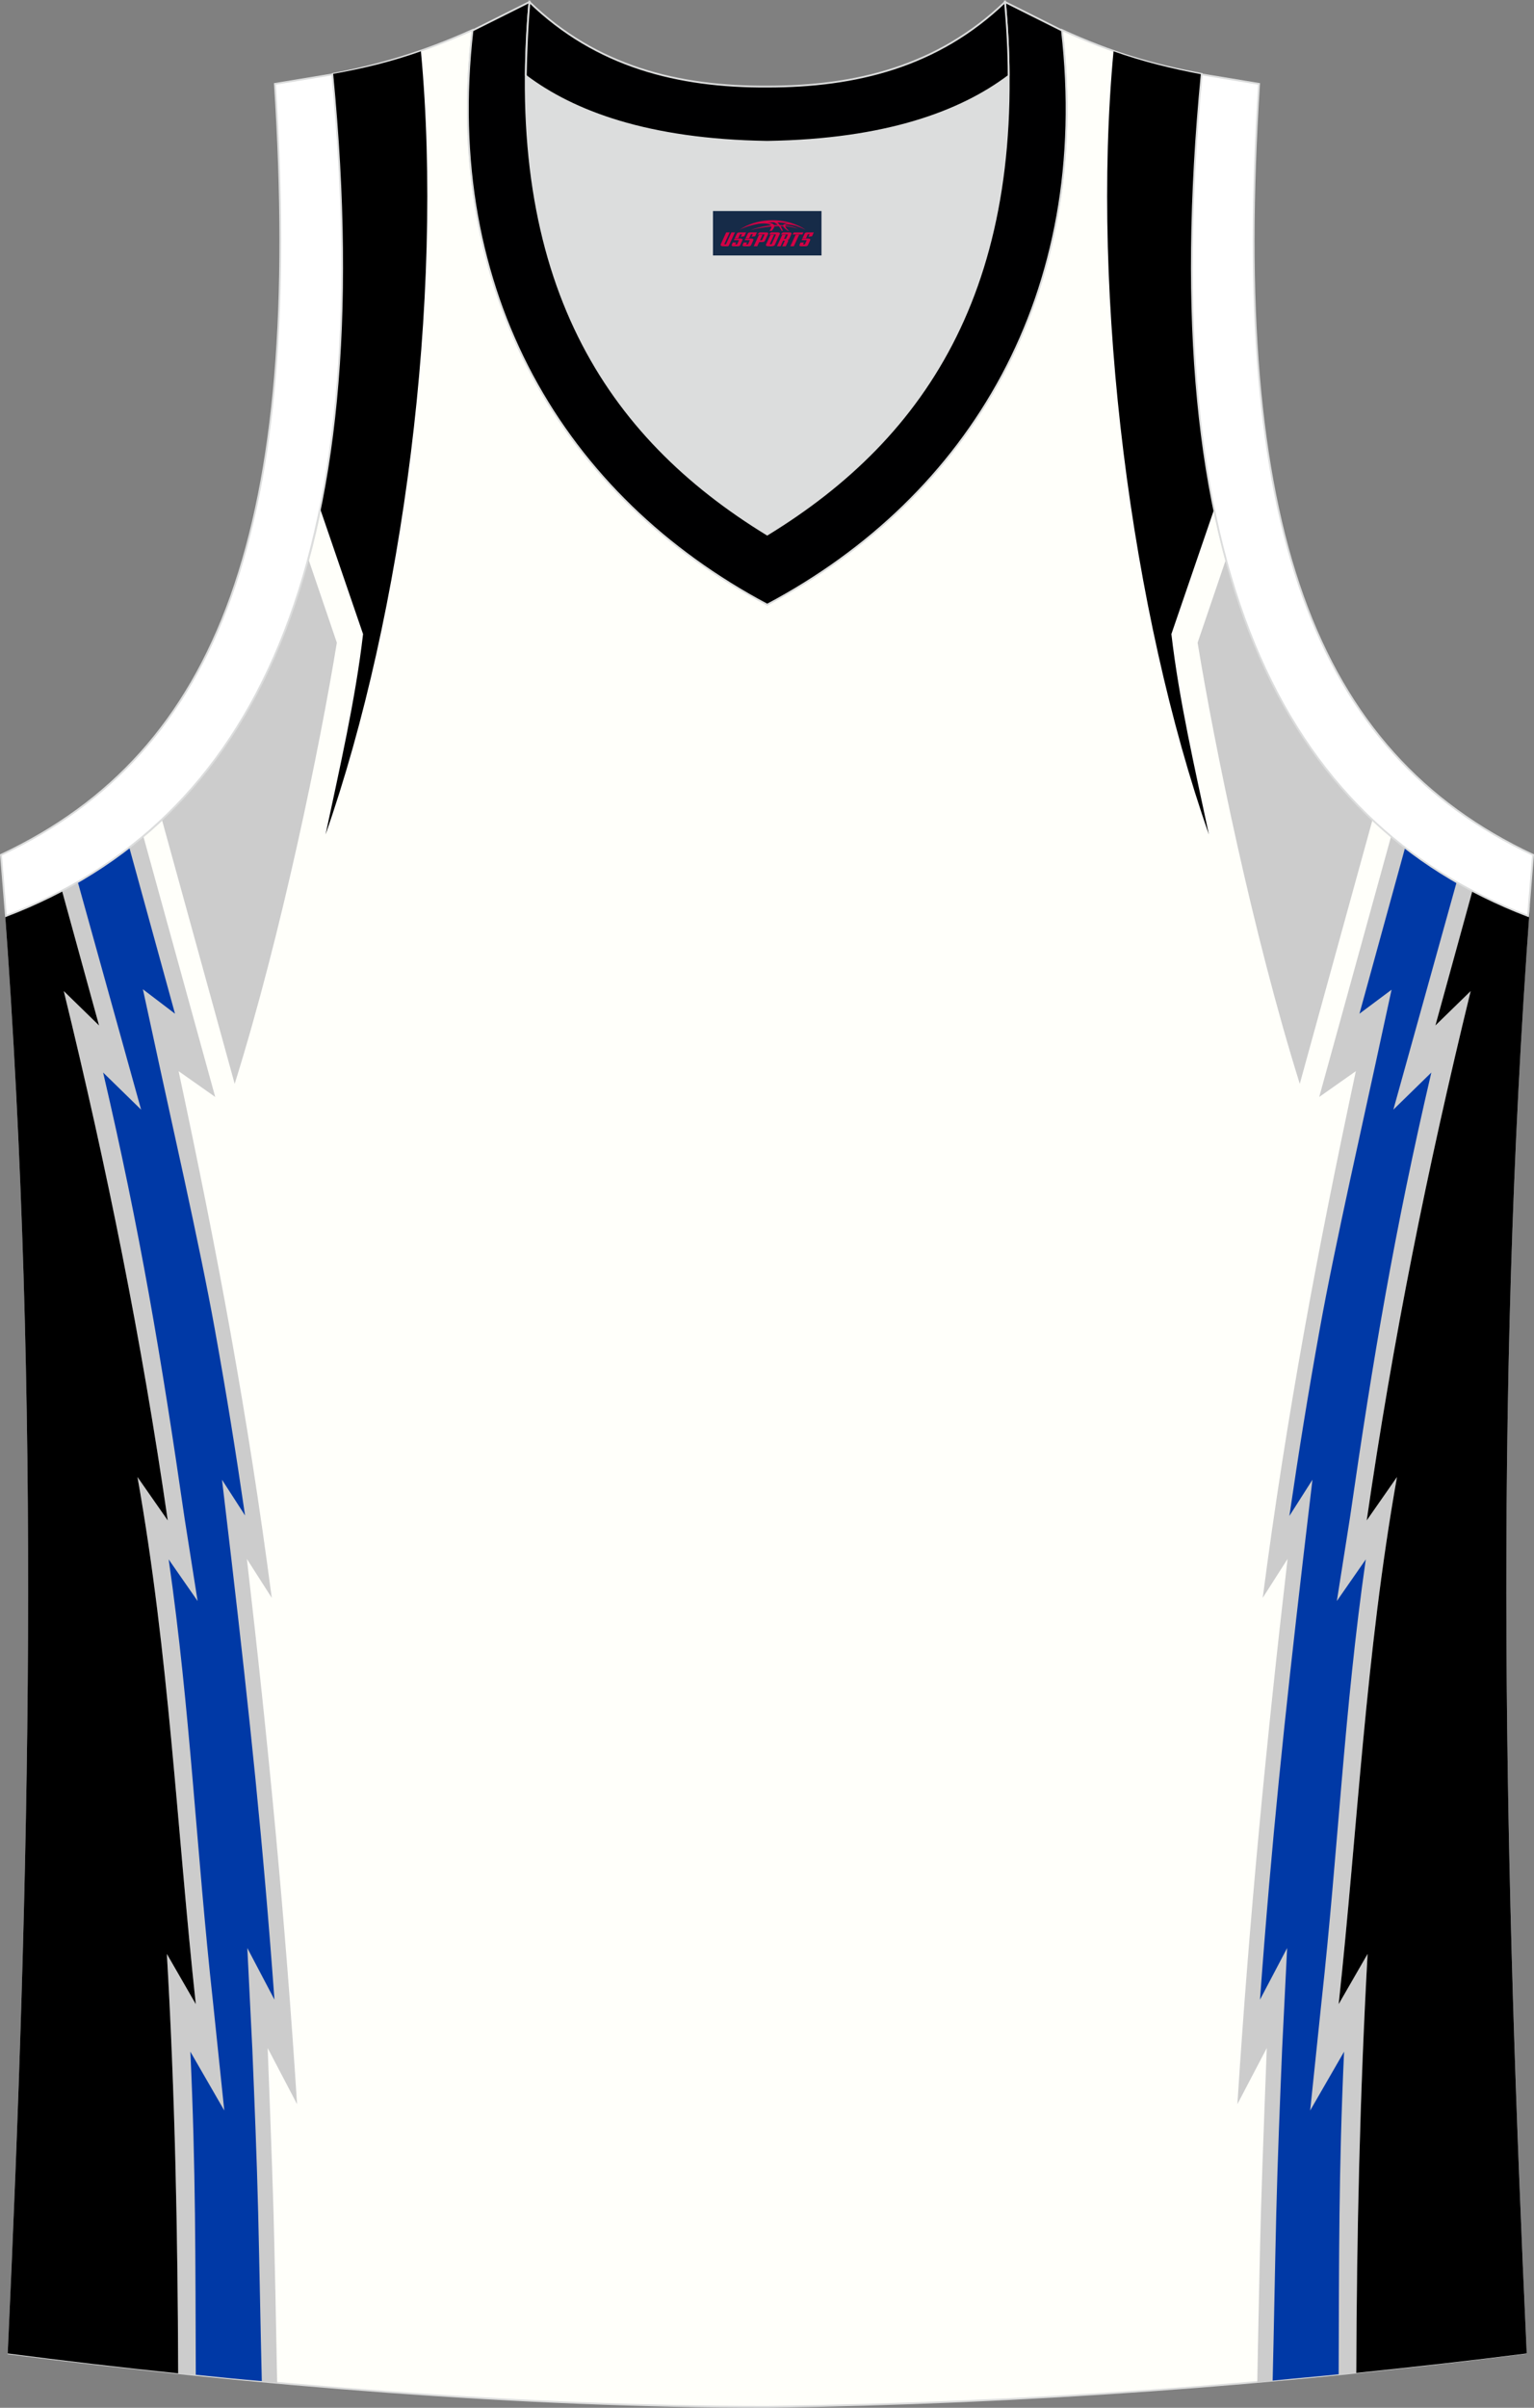
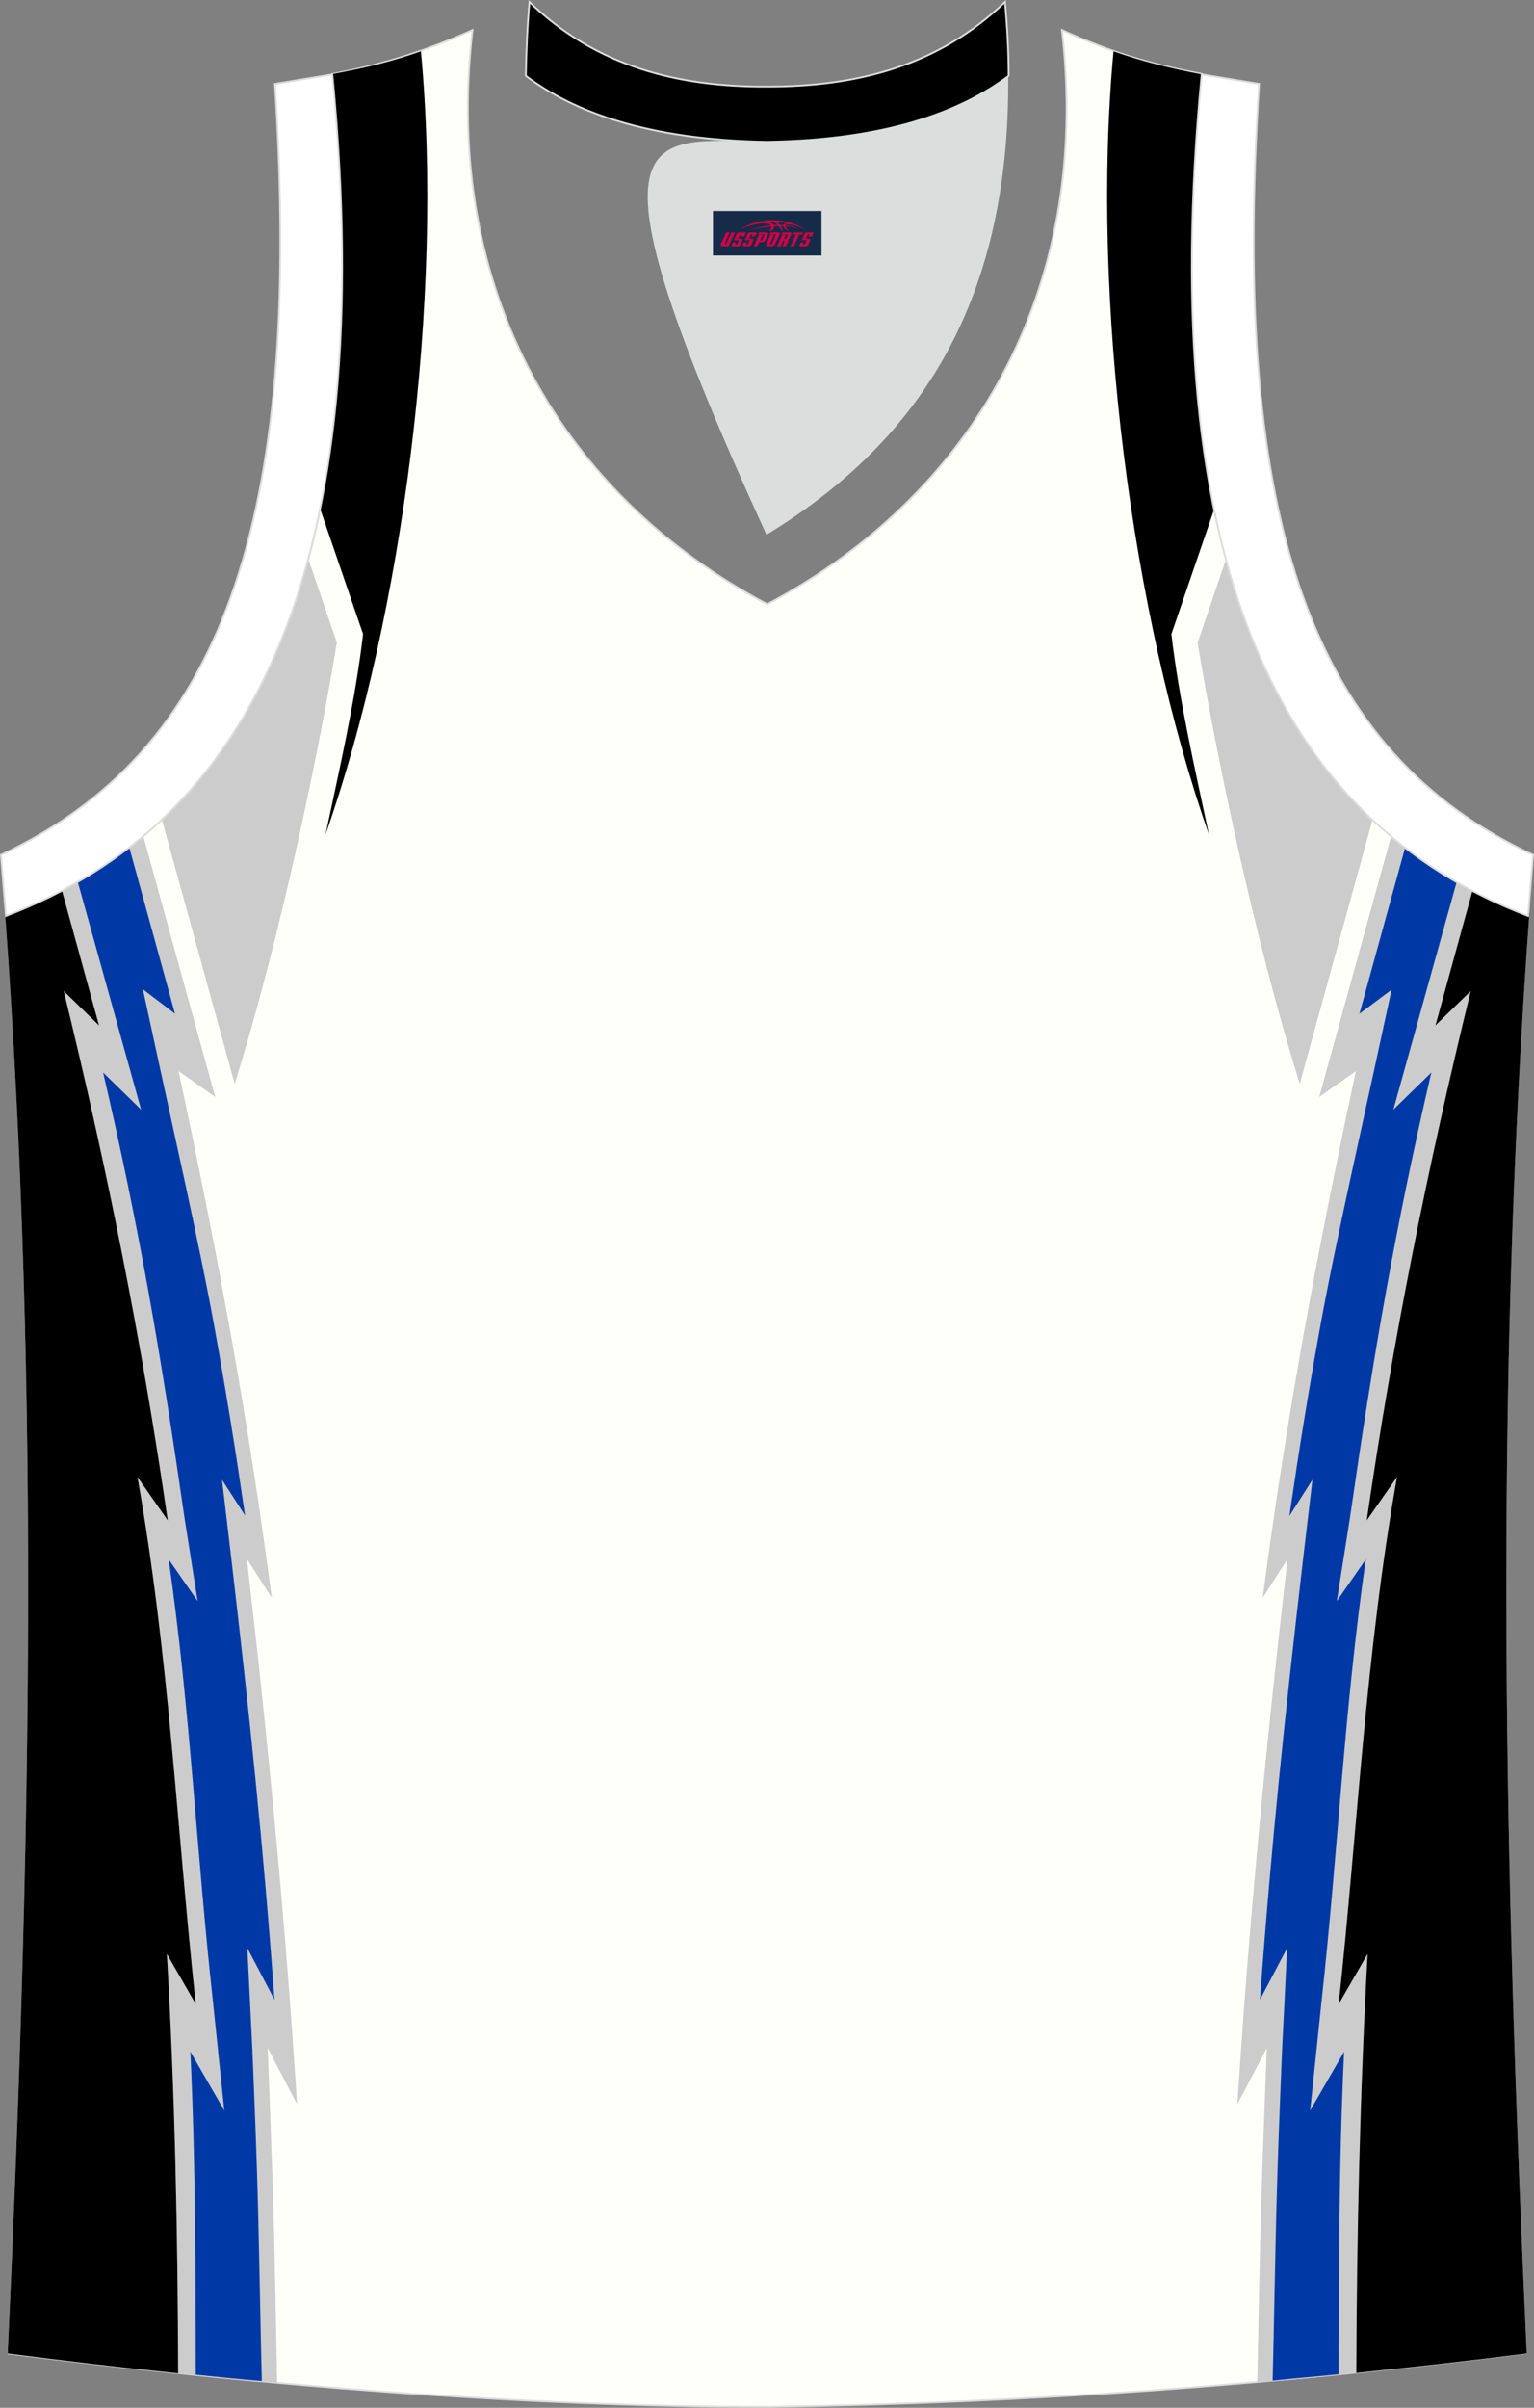
<svg xmlns="http://www.w3.org/2000/svg" version="1.1" id="图层_1" x="0px" y="0px" width="339.32px" height="532.14px" viewBox="0 0 339.32 532.14" enable-background="new 0 0 339.32 532.14" xml:space="preserve">
  <rect x="0" y="0" width="339.32" height="532.14" fill="#808080" stroke="none" />
  <g>
    <path fill="#FFFFFA" stroke="#DCDDDD" stroke-width="0.4" stroke-miterlimit="22.926" d="M169.71,531.94L169.71,531.94   L169.71,531.94L169.71,531.94L169.71,531.94L169.71,531.94z M169.71,531.94c57.4-0.8,113-4.9,167.8-11.9   c-4.8-104.7-7.4-210.2,0.7-319.8l-0.2,2.1c-54.6-20.8-82.7-77.3-72.2-186l0,0c-10.7-2-19.7-4.6-30.9-9.7   c6.7,58-20.2,103-65.2,126.9c-45-23.9-71.9-68.9-65.2-126.9c-11.2,5-20.3,7.7-30.9,9.7l0,0c10.5,108.8-17.7,165.3-72.2,186.1   l-0.2-2.1c8.1,109.5,5.5,215.1,0.7,319.8C56.21,527.04,115.01,531.94,169.71,531.94z" />
    <path d="M93.11,11.34c5.1,54.6-4,124.4-21.1,173.1c3.1-14.6,6.6-29.7,8.3-44.3l-9.5-27.7c5.3-26,6.4-57.8,2.8-96.1l0,0   C80.41,15.14,86.61,13.64,93.11,11.34z" />
    <path fill="#CCCCCC" d="M51.91,239.54c10.4-33.2,18.9-74.9,22.6-97.5l-6.3-18.5c-6.7,24.8-17.7,43.7-32.4,57.6L51.91,239.54z" />
    <path fill="#CCCCCC" d="M47.61,242.44l-15.9-57.6c-5.5,4.6-11.5,8.6-18,12l8.2,29.8l-7.8-7.6c9.6,39.3,17.2,77,23,117l-6.7-9.6   c7,39.4,8.7,77.6,12.9,116.5l-6.4-11.1c1.8,30.8,2.4,61.8,2.5,92.7c7.3,0.8,14.6,1.5,21.9,2.1c-0.2-11.5-0.6-30.2-0.8-37.5   c-0.3-10.9-1.3-36.5-1.3-36.5l6.5,12.4c-2.6-40.8-6.4-80-11.1-120.5l5.5,8.6c-5.3-40.6-12.1-76.6-20.6-116.4L47.61,242.44z" />
    <path d="M13.71,196.84l8.2,29.8l-7.8-7.6c9.6,39.3,17.2,77,23,117l-6.7-9.6c7,39.4,8.7,77.6,12.9,116.5l-6.4-11.1   c1.8,30.8,2.4,61.8,2.5,92.7c-12.7-1.3-25.3-2.8-37.7-4.4c4.8-104.7,7.4-210.2-0.7-319.8l0.2,2.1   C5.71,200.74,9.81,198.94,13.71,196.84z" />
    <path fill="#0039A6" d="M38.71,224.04l-10.1-36.7c-3.6,2.8-7.4,5.3-11.4,7.6l14,50.3l-8.4-8.2c8.1,34.7,12.9,63.1,18,98.4l2.9,18.4   l-6.4-9.2c4.8,33.4,6.1,64.2,9.8,97.8l2.5,24l-7.5-13c1.2,25.9,1.1,46.1,1.2,71.4c4.8,0.5,9.7,1,14.6,1.4   c-0.3-12.4-0.5-24.7-0.8-37.1c-0.3-12.1-0.8-24.3-1.3-36.4l-1.1-22.2l6,11.4c-2.5-34.4-5.5-62.8-9.5-97.1l-2.1-17.8l5.1,7.9   c-2.1-14.4-4.1-26.8-6.7-41.2c-3.4-18.9-9.9-47.2-13.9-65.9l-2-9.2L38.71,224.04z" />
    <path d="M246.31,11.34c-5.1,54.6,4,124.4,21.1,173.1c-3.1-14.6-6.6-29.7-8.3-44.3l9.5-27.7c-5.3-26-6.4-57.8-2.8-96l0,0   C259.01,15.14,252.81,13.64,246.31,11.34z" />
    <path fill="#CCCCCC" d="M287.51,239.54c-10.4-33.2-18.9-74.9-22.6-97.5l6.3-18.5c6.7,24.8,17.7,43.7,32.4,57.6L287.51,239.54z" />
    <path fill="#CCCCCC" d="M291.81,242.44l15.9-57.6c5.5,4.6,11.5,8.6,18,12l-8.2,29.8l7.8-7.6c-9.6,39.3-17.2,77-23,117l6.7-9.6   c-7,39.4-8.7,77.6-12.9,116.5l6.4-11.1c-1.7,30.8-2.4,61.8-2.5,92.6c-7.3,0.7-14.6,1.4-21.9,2.1c0.2-11.5,0.6-30.1,0.8-37.4   c0.3-10.9,1.3-36.5,1.3-36.5l-6.5,12.4c2.6-40.8,6.4-80,11.1-120.5l-5.5,8.6c5.3-40.6,12.1-76.6,20.6-116.4L291.81,242.44z" />
    <path d="M325.71,196.84l-8.2,29.8l7.8-7.6c-9.6,39.3-17.2,77-23,117l6.7-9.6c-7,39.4-8.7,77.6-12.9,116.5l6.4-11.1   c-1.7,30.8-2.4,61.8-2.5,92.6c12.6-1.3,25.2-2.7,37.7-4.3c-4.8-104.7-7.4-210.2,0.7-319.8l-0.2,2.1   C333.71,200.74,329.61,198.94,325.71,196.84z" />
    <path fill="#0039A6" d="M300.71,224.04l10.1-36.7c3.6,2.8,7.4,5.3,11.4,7.6l-14,50.3l8.4-8.2c-8.1,34.7-12.9,63.1-18,98.4   l-2.9,18.4l6.4-9.2c-4.8,33.4-6.1,64.2-9.8,97.8l-2.5,24l7.5-13c-1.2,25.9-1.1,46.1-1.2,71.3c-4.9,0.5-9.7,0.9-14.6,1.4   c0.3-12.3,0.5-24.6,0.8-37c0.3-12.1,0.8-24.3,1.3-36.4l1.1-22.2l-6,11.4c2.5-34.4,5.5-62.8,9.5-97.1l2.1-17.8l-5.1,8   c2.1-14.4,4.1-26.8,6.7-41.2c3.4-18.9,9.9-47.2,13.9-65.9l2-9.2L300.71,224.04z" />
-     <path fill="#DCDDDD" d="M169.71,31.34c26.5-0.4,42.9-6.7,53.3-14.5c0-0.1,0-0.1,0-0.2c0.5,51.7-21.1,81.8-53.4,101.5   c-32.2-19.7-53.8-49.8-53.4-101.5c0,0.1,0,0.1,0,0.2C126.71,24.64,143.21,30.94,169.71,31.34z" />
+     <path fill="#DCDDDD" d="M169.71,31.34c26.5-0.4,42.9-6.7,53.3-14.5c0-0.1,0-0.1,0-0.2c0.5,51.7-21.1,81.8-53.4,101.5   c0,0.1,0,0.1,0,0.2C126.71,24.64,143.21,30.94,169.71,31.34z" />
    <path fill="#FFFFFF" stroke="#DCDDDD" stroke-width="0.4" stroke-miterlimit="22.926" d="M1.31,202.44   c54.6-20.8,82.7-77.3,72.2-186l-12.7,2.1c6.3,97.7-12,147.6-60.6,170.4L1.31,202.44z" />
-     <path fill="#000001" stroke="#DCDDDD" stroke-width="0.4" stroke-miterlimit="22.926" d="M117.11,0.44   c-5.5,61.8,17.1,96,52.6,117.7c35.5-21.7,58.1-55.9,52.6-117.7l12.6,6.3c6.7,58-20.2,103-65.2,126.9c-45-23.9-71.9-68.9-65.2-126.9   L117.11,0.44z" />
    <path fill="#FFFFFF" stroke="#DCDDDD" stroke-width="0.4" stroke-miterlimit="22.926" d="M338.01,202.44   c-54.6-20.8-82.7-77.3-72.2-186l12.7,2.1c-6.3,97.7,12,147.6,60.6,170.4L338.01,202.44z" />
    <path fill="#000001" stroke="#DCDDDD" stroke-width="0.4" stroke-miterlimit="22.926" d="M117.11,0.44   c14.8,14.3,32.9,18.8,52.6,18.7c19.6,0,37.7-4.4,52.6-18.7c0.5,5.6,0.8,11,0.8,16.2c0,0.1,0,0.1-0.1,0.2   c-10.4,7.8-26.9,14.1-53.3,14.5c-26.5-0.4-42.9-6.7-53.3-14.5c0-0.1,0-0.1-0.1-0.2C116.41,11.54,116.61,6.14,117.11,0.44z" />
  </g>
  <g id="tag_logo">
    <rect y="46.64" fill="#162B48" width="24" height="9.818" x="157.71" />
    <g>
      <path fill="#D30044" d="M173.67,49.83l0.005-0.011c0.131-0.311,1.085-0.262,2.351,0.071c0.715,0.24,1.44,0.54,2.193,0.9    c-0.218-0.147-0.447-0.289-0.682-0.42l0.011,0.005l-0.011-0.005c-1.478-0.845-3.218-1.418-5.1-1.62    c-1.282-0.115-1.658-0.082-2.411-0.055c-2.449,0.142-4.68,0.905-6.458,2.095c1.26-0.638,2.722-1.075,4.195-1.336    c1.467-0.18,2.476-0.033,2.771,0.344c-1.691,0.175-3.469,0.633-4.555,1.075c1.156-0.338,2.967-0.665,4.647-0.813    c0.016,0.251-0.115,0.567-0.415,0.96h0.475c0.376-0.382,0.584-0.725,0.595-1.004c0.333-0.022,0.66-0.033,0.971-0.033    C172.5,50.27,172.71,50.62,172.91,51.01h0.262c-0.125-0.344-0.295-0.687-0.518-1.036c0.207,0,0.393,0.005,0.567,0.011    c0.104,0.267,0.496,0.66,1.058,1.025h0.245c-0.442-0.365-0.753-0.753-0.835-1.004c1.047,0.065,1.696,0.224,2.885,0.513    C175.49,50.09,174.75,49.92,173.67,49.83z M171.23,49.74c-0.164-0.295-0.655-0.485-1.402-0.551    c0.464-0.033,0.922-0.055,1.364-0.055c0.311,0.147,0.589,0.344,0.84,0.589C171.77,49.72,171.5,49.73,171.23,49.74z M173.21,49.79c-0.224-0.016-0.458-0.027-0.715-0.044c-0.147-0.202-0.311-0.398-0.502-0.6c0.082,0,0.164,0.005,0.24,0.011    c0.72,0.033,1.429,0.125,2.138,0.273C173.7,49.39,173.32,49.55,173.21,49.79z" />
      <path fill="#D30044" d="M160.63,51.37L159.46,53.92C159.28,54.29,159.55,54.43,160.03,54.43l0.873,0.005    c0.115,0,0.251-0.049,0.327-0.175l1.342-2.891H161.79L160.57,54H160.4c-0.147,0-0.185-0.033-0.147-0.125l1.156-2.504H160.63L160.63,51.37z M162.49,52.72h1.271c0.36,0,0.584,0.125,0.442,0.425L163.73,54.18C163.63,54.4,163.36,54.43,163.13,54.43H162.21c-0.267,0-0.442-0.136-0.349-0.333l0.235-0.513h0.742L162.66,53.96C162.64,54.01,162.68,54.02,162.74,54.02h0.18    c0.082,0,0.125-0.016,0.147-0.071l0.376-0.813c0.011-0.022,0.011-0.044-0.055-0.044H162.32L162.49,52.72L162.49,52.72z M163.31,52.65h-0.78l0.475-1.025c0.098-0.218,0.338-0.256,0.578-0.256H165.03L164.64,52.21L163.86,52.33l0.262-0.562H163.83c-0.082,0-0.12,0.016-0.147,0.071L163.31,52.65L163.31,52.65z M164.9,52.72L164.73,53.09h1.069c0.06,0,0.06,0.016,0.049,0.044    L165.47,53.95C165.45,54,165.41,54.02,165.33,54.02H165.15c-0.055,0-0.104-0.011-0.082-0.06l0.175-0.376H164.5L164.27,54.1C164.17,54.29,164.35,54.43,164.62,54.43h0.916c0.24,0,0.502-0.033,0.605-0.251l0.475-1.031c0.142-0.3-0.082-0.425-0.442-0.425H164.9L164.9,52.72z M165.71,52.65l0.371-0.818c0.022-0.055,0.06-0.071,0.147-0.071h0.295L166.26,52.32l0.791-0.115l0.387-0.845H165.99c-0.24,0-0.48,0.038-0.578,0.256L164.94,52.65L165.71,52.65L165.71,52.65z M168.11,53.11h0.278c0.087,0,0.153-0.022,0.202-0.115    l0.496-1.075c0.033-0.076-0.011-0.12-0.125-0.12H167.56l0.431-0.431h1.522c0.355,0,0.485,0.153,0.393,0.355l-0.676,1.445    c-0.06,0.125-0.175,0.333-0.644,0.327l-0.649-0.005L167.5,54.43H166.72l1.178-2.558h0.785L168.11,53.11L168.11,53.11z     M170.7,53.92c-0.022,0.049-0.06,0.076-0.142,0.076h-0.191c-0.082,0-0.109-0.027-0.082-0.076l0.944-2.051h-0.785l-0.987,2.138    c-0.125,0.273,0.115,0.415,0.453,0.415h0.72c0.327,0,0.649-0.071,0.769-0.322l1.085-2.384c0.093-0.202-0.06-0.355-0.415-0.355    h-1.533l-0.431,0.431h1.38c0.115,0,0.164,0.033,0.131,0.104L170.7,53.92L170.7,53.92z M173.42,52.79h0.278    c0.087,0,0.158-0.022,0.202-0.115l0.344-0.753c0.033-0.076-0.011-0.12-0.125-0.12h-1.402l0.425-0.431h1.527    c0.355,0,0.485,0.153,0.393,0.355l-0.529,1.124c-0.044,0.093-0.147,0.18-0.393,0.18c0.224,0.011,0.256,0.158,0.175,0.327    l-0.496,1.075h-0.785l0.54-1.167c0.022-0.055-0.005-0.087-0.104-0.087h-0.235L172.65,54.43h-0.785l1.178-2.558h0.785L173.42,52.79L173.42,52.79z M175.99,51.88L174.81,54.43h0.785l1.184-2.558H175.99L175.99,51.88z M177.5,51.81l0.202-0.431h-2.1l-0.295,0.431    H177.5L177.5,51.81z M177.48,52.72h1.271c0.36,0,0.584,0.125,0.442,0.425l-0.475,1.031c-0.104,0.218-0.371,0.251-0.605,0.251    h-0.916c-0.267,0-0.442-0.136-0.349-0.333l0.235-0.513h0.742L177.65,53.96c-0.022,0.049,0.022,0.06,0.082,0.06h0.18    c0.082,0,0.125-0.016,0.147-0.071l0.376-0.813c0.011-0.022,0.011-0.044-0.049-0.044h-1.069L177.48,52.72L177.48,52.72z     M178.29,52.65H177.51l0.475-1.025c0.098-0.218,0.338-0.256,0.578-0.256h1.451l-0.387,0.845l-0.791,0.115l0.262-0.562h-0.295    c-0.082,0-0.12,0.016-0.147,0.071L178.29,52.65z" />
    </g>
  </g>
</svg>